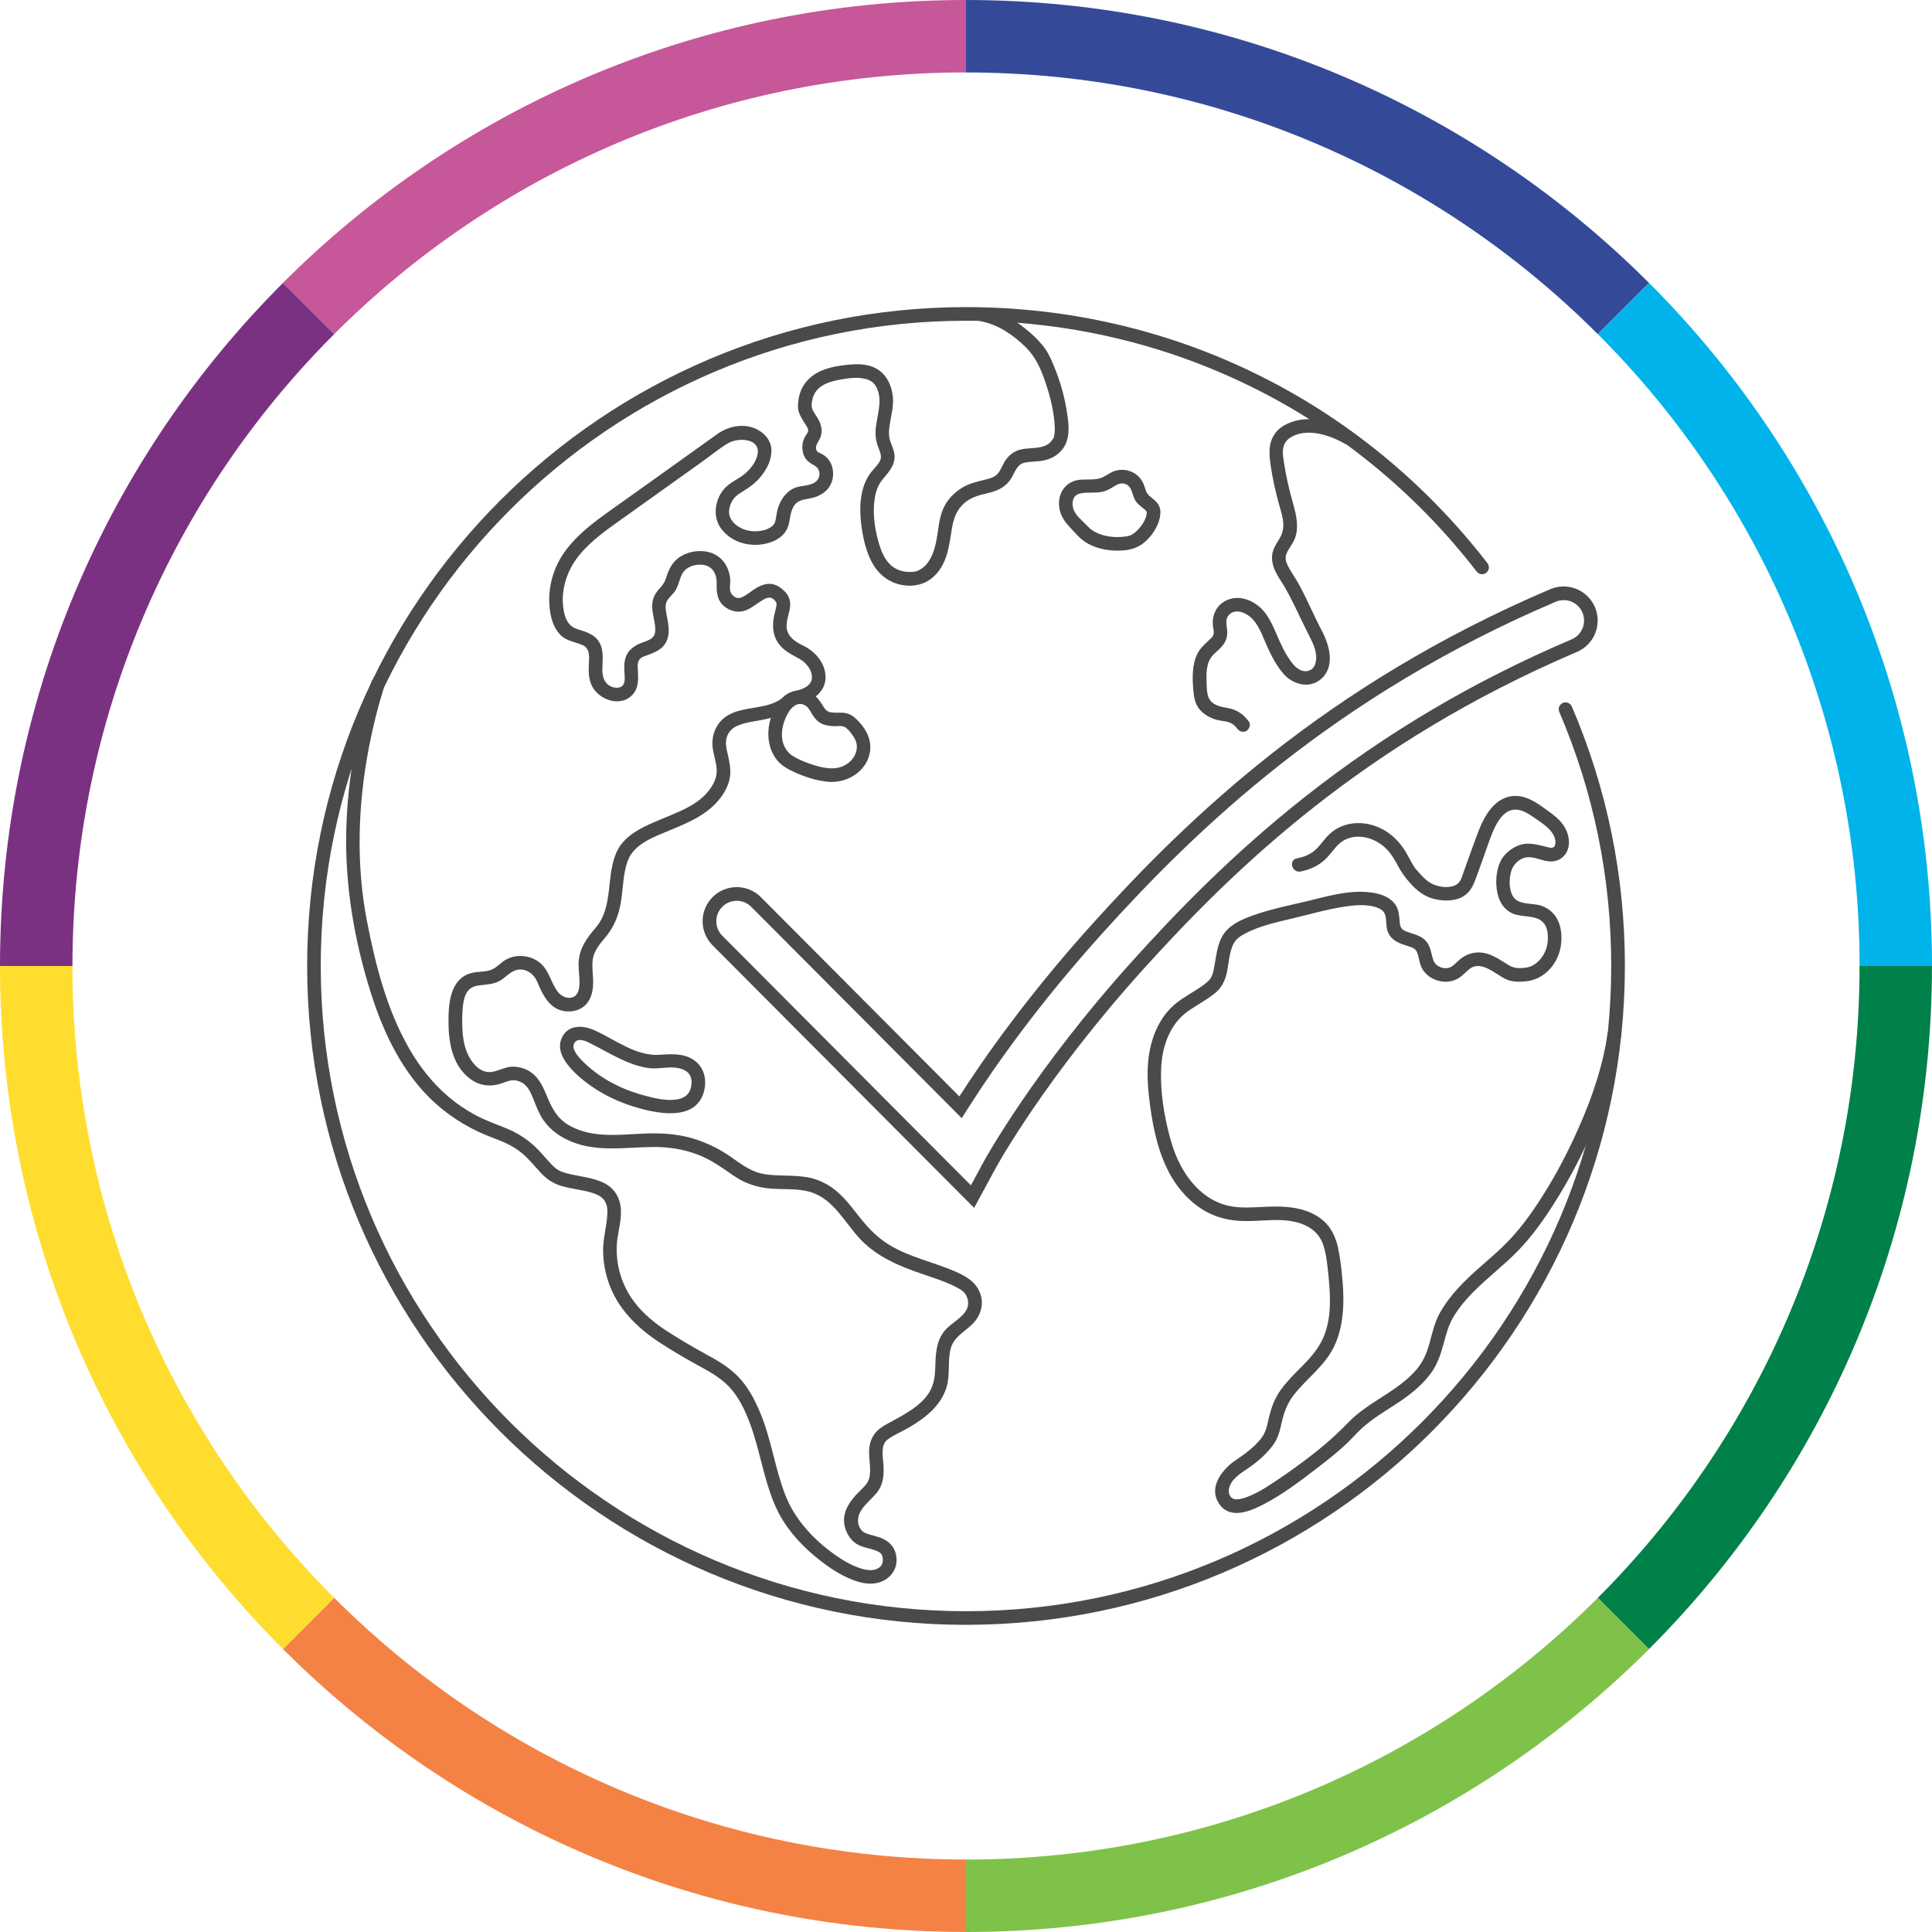
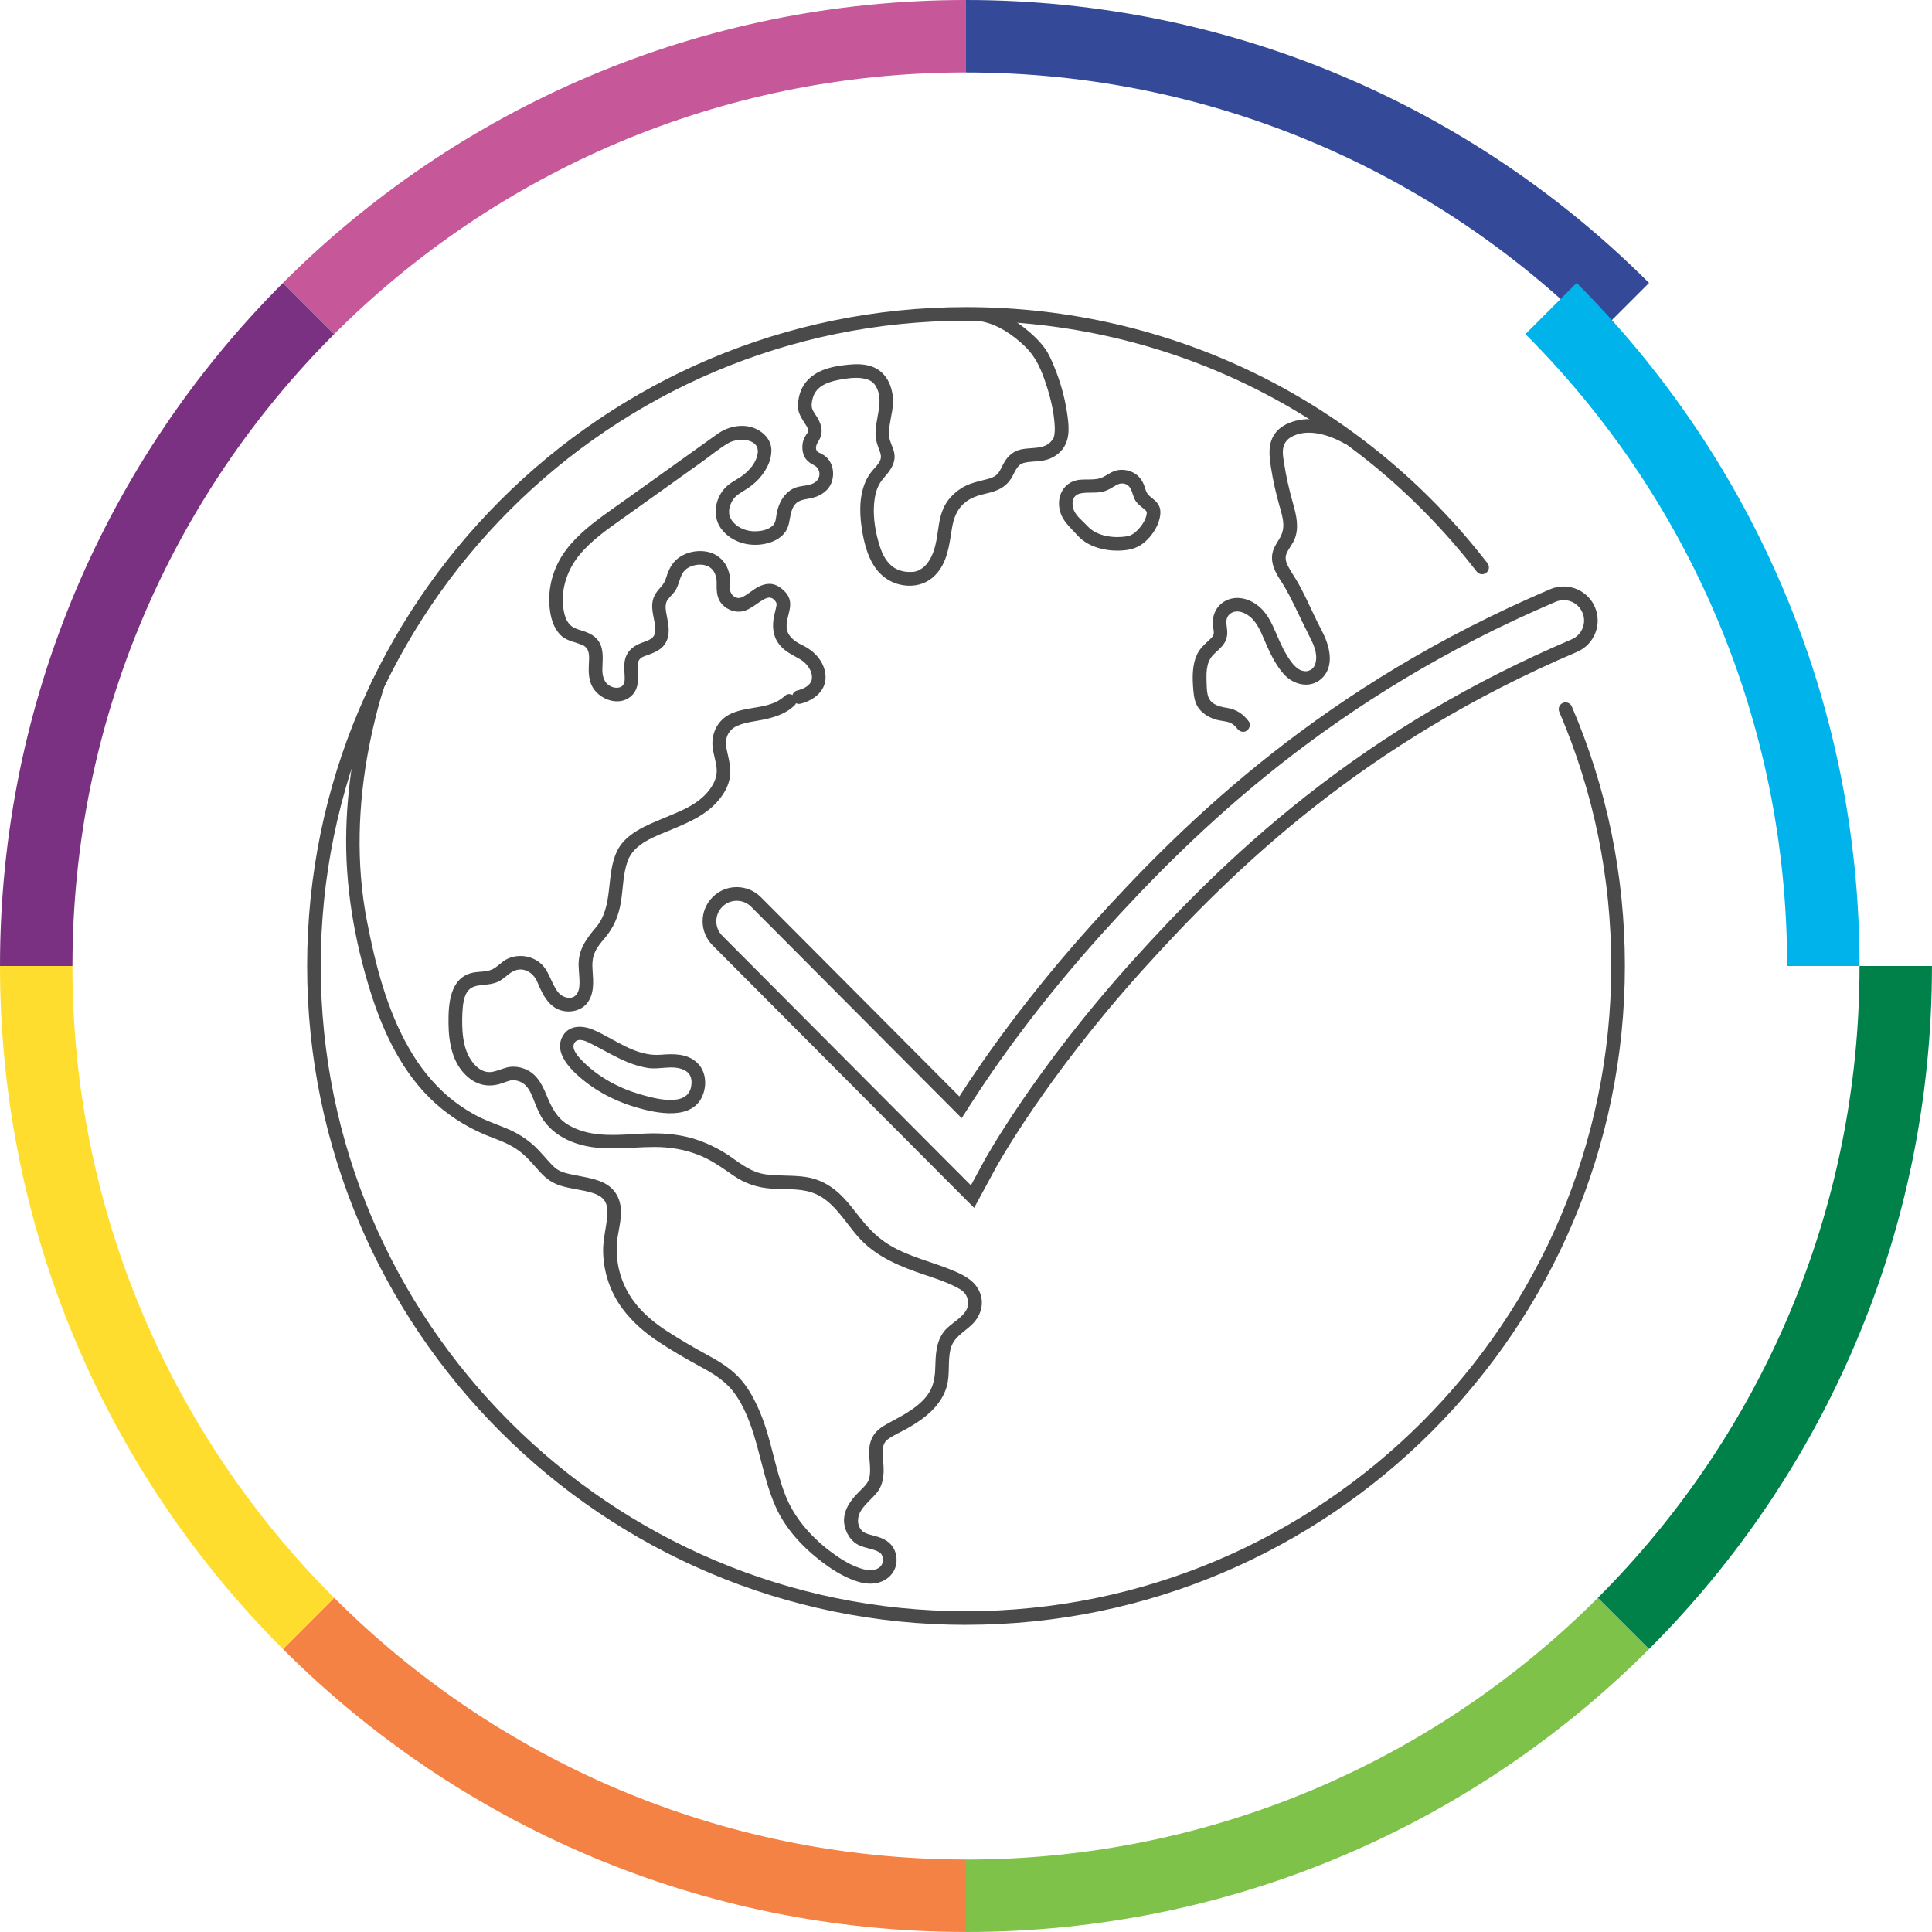
<svg xmlns="http://www.w3.org/2000/svg" id="Lager_1" viewBox="0 0 566.93 566.93">
  <defs>
    <style>.cls-1{fill:#7b3181;}.cls-1,.cls-2,.cls-3,.cls-4,.cls-5,.cls-6,.cls-7,.cls-8,.cls-9{stroke-width:0px;}.cls-2{fill:#00b3ea;}.cls-3{fill:#7fc249;}.cls-4{fill:#ffdd2f;}.cls-5{fill:#f48245;}.cls-6{fill:#344a99;}.cls-7{fill:#4a4a4a;}.cls-8{fill:#c65798;}.cls-9{fill:#008149;}</style>
  </defs>
  <path class="cls-6" d="M468.87,98.06l15.03-15.03C432.61,31.73,361.74,0,283.46,0v21.26c72.41,0,137.96,29.35,185.41,76.8Z" />
-   <path class="cls-2" d="M545.67,283.46h21.26c0-78.28-31.73-149.14-83.02-200.44l-15.03,15.03c47.45,47.45,76.8,113,76.8,185.41Z" />
+   <path class="cls-2" d="M545.67,283.46c0-78.28-31.73-149.14-83.02-200.44l-15.03,15.03c47.45,47.45,76.8,113,76.8,185.41Z" />
  <path class="cls-8" d="M283.46,21.26V0c-78.28,0-149.14,31.73-200.44,83.02l15.03,15.03c47.45-47.45,113-76.8,185.41-76.8Z" />
  <path class="cls-1" d="M98.06,98.06l-15.03-15.03C31.73,134.32,0,205.19,0,283.46h21.26c0-72.41,29.35-137.96,76.8-185.41Z" />
  <path class="cls-3" d="M283.46,545.67v21.26c78.28,0,149.14-31.73,200.44-83.02l-15.03-15.03c-47.45,47.45-113,76.8-185.41,76.8Z" />
  <path class="cls-9" d="M545.67,283.46c0,72.41-29.35,137.96-76.8,185.41l15.03,15.03c51.3-51.3,83.02-122.16,83.02-200.44h-21.26Z" />
  <path class="cls-5" d="M98.06,468.87l-15.03,15.03c51.3,51.3,122.16,83.02,200.44,83.02v-21.26c-72.41,0-137.96-29.35-185.41-76.8Z" />
  <path class="cls-4" d="M21.26,283.46H0c0,78.28,31.73,149.14,83.02,200.44l15.03-15.03c-47.45-47.45-76.8-113-76.8-185.41Z" />
  <path class="cls-7" d="M283.47,476.8c-106.61,0-193.34-86.73-193.34-193.34s86.73-193.34,193.34-193.34c60.3,0,116.08,27.39,153.02,75.15.68.87.52,2.13-.36,2.81-.87.68-2.13.52-2.81-.36-36.18-46.77-90.8-73.6-149.86-73.6-104.4,0-189.34,84.94-189.34,189.34s84.94,189.34,189.34,189.34,189.34-84.94,189.34-189.34c0-25.88-5.13-50.97-15.24-74.56-.44-1.02.03-2.19,1.05-2.63,1.01-.44,2.19.03,2.63,1.05,10.33,24.09,15.57,49.7,15.57,76.13,0,106.61-86.73,193.34-193.34,193.34Z" />
  <path class="cls-7" d="M458.83,176.09c2.41,0,4.58,1.43,5.52,3.65.63,1.47.65,3.11.05,4.59-.6,1.49-1.74,2.65-3.21,3.28-28.64,12.21-54.13,27.25-77.93,45.96-22.05,17.34-38.6,34.74-50.55,47.96-29.37,32.49-43.82,58.94-43.96,59.2l-3.84,7.09-5.69-5.7-67.28-67.55c-2.33-2.34-2.33-6.15.02-8.49,1.13-1.13,2.63-1.75,4.23-1.75s3.12.63,4.25,1.77l58.25,58.48,3.51,3.53,2.69-4.19c7.34-11.45,19.98-29.41,38.48-49.93,27.69-30.73,67.85-69.57,133.12-97.4.75-.32,1.54-.48,2.35-.48M458.83,172.09c-1.31,0-2.64.26-3.92.8-66.19,28.23-106.49,67.3-134.52,98.4-18.9,20.97-31.72,39.3-38.87,50.45l-58.25-58.48c-1.96-1.96-4.52-2.94-7.09-2.94s-5.1.97-7.06,2.92c-3.91,3.9-3.93,10.23-.03,14.14l67.28,67.55,9.48,9.51,6.4-11.8c.14-.26,14.42-26.35,43.42-58.42,26.62-29.45,64.49-66.23,127.08-92.92,5.08-2.17,7.44-8.04,5.28-13.12-1.62-3.8-5.31-6.08-9.2-6.08h0Z" />
  <path class="cls-7" d="M319.13,154.41c-1.5-1.65-3.66-3.11-4.24-5.37-.47-1.87.03-3.77,2.06-4.23,2.14-.49,4.4-.02,6.57-.51,1.2-.27,2.24-.87,3.28-1.5s1.89-1.12,3.07-.87c2.5.53,2.23,3.5,3.48,5.23.57.8,1.33,1.35,2.08,1.97.6.5,1.16.79,1.07,1.55-.21,1.84-1.51,3.68-2.77,4.95-.32.32-.65.63-1.02.89-.18.13-1.16.65-.77.49-.53.22-1.34.39-1.75.44-3.7.5-8.41-.17-11.05-3.04-1.75-1.9-4.57.93-2.83,2.83,3.3,3.59,8.94,4.7,13.62,4.24,2.32-.23,4.19-.89,5.99-2.43,2.03-1.74,3.79-4.36,4.38-7,.27-1.22.35-2.52-.22-3.67-.6-1.21-1.71-1.95-2.72-2.8s-1.18-1.86-1.61-3.09c-.57-1.62-1.64-2.99-3.18-3.79-1.39-.72-2.92-.99-4.47-.75-1.67.26-2.92,1.27-4.38,2.02-2.42,1.25-5.41.35-8,1.01-3.43.88-5.26,4.09-4.94,7.52.36,3.92,3.06,6.01,5.52,8.73,1.73,1.91,4.55-.92,2.83-2.83Z" />
  <path class="cls-7" d="M366.46,211.71c-1.74-2.31-3.72-3.58-6.56-4.02-2.44-.38-4.92-1.12-5.52-3.82-.29-1.29-.29-2.65-.33-3.97-.05-1.53-.06-3.1.3-4.61.33-1.38.94-2.46,1.96-3.44,1.08-1.03,2.29-1.97,3.05-3.28.82-1.41.88-2.89.65-4.46-.21-1.45-.37-2.9.89-3.94,2.08-1.73,5.15-.14,6.69,1.53,2.1,2.29,3.08,5.46,4.35,8.23s2.73,5.59,4.78,7.89c2.8,3.14,7.66,4.37,11.02,1.36,4.07-3.64,2.4-9.81.21-13.95-1.67-3.16-3.12-6.42-4.68-9.63-.73-1.5-1.48-2.99-2.3-4.45-.94-1.67-2.07-3.23-2.96-4.93-.64-1.21-1.04-2.49-.47-3.82.64-1.5,1.76-2.72,2.37-4.24,1.35-3.37.48-7.04-.47-10.39-1.13-3.99-2.06-8.01-2.68-12.12-.25-1.69-.6-3.48.06-5.12.42-1.03,1.12-1.69,1.75-2.09,4.77-3.03,11.46-.86,16.05,1.76,2.24,1.27,4.26-2.18,2.02-3.45-5.16-2.93-11.72-4.98-17.58-2.93-1.71.6-3.4,1.51-4.56,2.93-2.55,3.11-2.11,6.75-1.54,10.45s1.44,7.53,2.48,11.22c.47,1.65,1,3.33,1.12,5.05.14,1.87-.31,3.32-1.29,4.89-.89,1.42-1.77,2.82-1.97,4.51s.28,3.42,1.05,5,1.83,3,2.71,4.52c.99,1.71,1.89,3.46,2.75,5.24,1.66,3.41,3.28,6.83,4.99,10.22,1.05,2.07,1.85,4.58,1.2,6.83-.21.71-.49,1.18-1.09,1.69-.32.27-1.15.57-1.53.59-.59.02-1.21-.08-1.76-.33-1.02-.46-1.82-1.26-2.5-2.13-2.02-2.58-3.37-5.7-4.66-8.69s-2.65-5.94-5.16-7.97-5.85-3.03-8.85-1.91c-3.35,1.26-4.98,4.55-4.49,8,.11.75.37,1.62.1,2.36-.24.67-.9,1.21-1.41,1.68-1.3,1.21-2.57,2.36-3.35,4-1.55,3.24-1.42,7.12-1.12,10.62.15,1.77.44,3.64,1.49,5.13s2.7,2.56,4.41,3.21c1.23.47,2.52.56,3.79.82,1.34.28,2.3.9,3.14,2.01.65.86,1.73,1.31,2.74.72.85-.5,1.37-1.87.72-2.74h0Z" />
-   <path class="cls-7" d="M471.77,302.96c-1.52,11.03-5.55,21.8-10.27,31.82-2.68,5.69-5.69,11.23-9.07,16.52s-6.85,10.04-11.21,14.28-9.19,7.86-13.26,12.32c-2.06,2.26-3.98,4.73-5.47,7.41s-2.17,5.77-2.99,8.74-1.84,5.49-3.8,7.78c-1.82,2.13-3.97,3.92-6.26,5.52-4.65,3.26-9.8,5.93-13.78,10.05s-8.1,7.65-12.62,11.03c-2.71,2.04-5.48,4.01-8.29,5.9-2.61,1.76-5.32,3.55-8.26,4.73-.92.37-1.95.73-2.92.85-.9.11-1.5.08-2.05-.32-.36-.26-.77-.83-.89-1.44-.11-.54-.07-1.33.22-2.07,1.07-2.73,3.9-4.11,6.12-5.73,2.51-1.82,4.85-3.9,6.68-6.41,1.45-1.99,1.94-4.27,2.48-6.63.7-3.03,1.64-5.58,3.59-8.06,3.8-4.82,8.96-8.41,11.72-14.05s3.1-12.62,2.54-19.05c-.29-3.31-.63-6.71-1.33-9.96-.65-2.98-1.93-5.88-4.26-7.93-4.71-4.14-11.25-4.41-17.2-4.13-3.5.16-7.11.48-10.57-.27-2.86-.62-5.54-1.98-7.79-3.85-4.94-4.11-7.8-9.92-9.46-16.03-1.85-6.78-3.04-14.26-2.59-21.29.39-6.04,2.66-12.29,7.76-15.91,2.66-1.89,5.59-3.36,8.12-5.45,1.97-1.64,2.92-3.8,3.42-6.28s.61-5.18,1.62-7.55c.8-1.89,2.08-2.74,3.81-3.64,4.14-2.13,8.88-3.21,13.39-4.27,5.25-1.23,10.51-2.79,15.85-3.58,3.04-.45,6.69-.77,9.61.42,1,.41,1.82,1.03,2.12,2.09.44,1.59.15,3.29.75,4.87,1.07,2.8,3.72,3.54,6.31,4.37.97.31,1.86.66,2.28,1.66.59,1.39.62,2.95,1.26,4.34,1.19,2.59,3.95,4.17,6.74,4.32,1.29.07,2.61-.21,3.76-.8,1.38-.71,2.36-1.9,3.53-2.86,2.73-2.25,6.01,0,8.46,1.56,1.25.8,2.49,1.6,3.97,1.89s3.09.24,4.64.04c5.18-.68,9.1-5.28,9.83-10.36s-.73-10.08-5.8-11.79c-2.57-.87-6.6-.09-8.21-2.69-1.31-2.1-1.19-5.36-.48-7.63.59-1.92,2.49-3.59,4.33-3.85,2.46-.35,4.8,1.19,7.23,1.2,2.01,0,3.86-1.07,4.73-2.91.98-2.08.65-4.45-.31-6.47-1.34-2.81-3.9-4.48-6.34-6.24s-5.25-3.62-8.42-3.61c-6.32.02-9.44,6.33-11.31,11.43-1.34,3.63-2.66,7.27-3.95,10.91-.58,1.64-.93,3.21-2.54,3.92-2.12.94-5.22.41-7.16-.71-1.06-.61-1.93-1.46-2.76-2.35s-1.7-1.86-2.13-2.52c-1.01-1.56-1.73-3.28-2.75-4.84-1.5-2.28-3.39-4.25-5.74-5.67-5.1-3.06-11.88-3.14-16.34,1.1-1.33,1.26-2.34,2.82-3.62,4.13-1.63,1.66-3.61,2.49-5.88,2.92-2.52.49-1.46,4.34,1.06,3.86,2.65-.51,5.09-1.59,7.1-3.42,1.43-1.3,2.48-2.94,3.82-4.32,3.97-4.07,10.41-2.71,14.17.99,1.52,1.49,2.57,3.31,3.56,5.18s2.21,3.53,3.69,5.16c1.76,1.94,3.81,3.57,6.36,4.32,2.71.79,6.06.92,8.64-.38,1.86-.94,3-2.63,3.74-4.53,1.35-3.47,2.53-7.03,3.8-10.53,1.5-4.12,3.95-12.25,9.92-10.36,1.35.43,2.56,1.25,3.71,2.05,1.29.89,2.66,1.77,3.83,2.81.86.77,1.66,1.68,2.11,2.76.16.4.3.85.35,1.27.03.27-.02.84-.06,1-.12.54-.23.77-.68.96.35-.15-.24.07-.27.07.37-.05-.31.01-.32.01-.42-.03-1.09-.22-1.66-.36-2.36-.58-4.9-1.29-7.3-.52s-4.81,2.6-5.9,5.01c-1.23,2.72-1.42,5.92-.89,8.84s2.1,5.34,4.79,6.41,6.58.28,8.67,2.49c1.27,1.34,1.48,3.34,1.4,5.11-.1,2.24-.94,4.46-2.64,6.18s-3.35,2.16-5.8,2.14c-1.52-.01-2.51-.52-3.78-1.32-1.51-.95-2.98-1.91-4.64-2.57-3.36-1.34-6.64-.75-9.31,1.65-.88.78-1.68,1.79-2.85,2.13-1.02.3-2.13.08-3.04-.43-.96-.54-1.46-1.36-1.74-2.39-.45-1.64-.65-3.28-1.7-4.68-1.66-2.23-4.26-2.28-6.56-3.38-1.05-.5-1.3-1.31-1.4-2.42-.16-1.72-.18-3.48-1.14-4.99-1.61-2.53-4.6-3.47-7.42-3.81-6.83-.84-13.5,1.41-20.08,2.91-4.33.99-8.68,1.93-12.91,3.33s-8.96,3.12-10.92,7.37c-1.15,2.5-1.41,5.2-1.9,7.87-.18,1.01-.37,2.08-.78,3.03-.46,1.09-1.32,1.82-2.25,2.51-2.61,1.96-5.56,3.4-8.12,5.42-2.38,1.88-4.27,4.38-5.59,7.09-3.13,6.42-3.28,13.65-2.45,20.62.84,7.09,2.11,14.27,5.22,20.76,2.62,5.48,6.88,10.5,12.4,13.21,2.97,1.46,6.13,2.14,9.43,2.28,3.69.16,7.38-.32,11.07-.26,5.52.09,11.37,1.81,13.11,7.64.89,2.97,1.16,6.16,1.47,9.23.34,3.3.52,6.64.25,9.96-.24,2.98-.93,6.01-2.3,8.68-1.46,2.84-3.57,5.19-5.8,7.44s-4.26,4.25-6.06,6.68c-1.94,2.63-2.94,5.43-3.67,8.58-.54,2.37-.85,4.15-2.34,6-2.01,2.5-4.56,4.37-7.2,6.14-3.95,2.64-8.22,7.83-5.15,12.71s8.88,2.54,12.78.56c5.96-3.02,11.44-7.24,16.72-11.31,2.44-1.88,4.84-3.8,7.14-5.86,1.86-1.67,3.46-3.57,5.29-5.26,4.12-3.83,9.27-6.33,13.73-9.72,2.47-1.88,4.7-3.96,6.56-6.45s2.86-5.38,3.67-8.33,1.49-5.83,3.11-8.46,3.46-4.82,5.54-6.94c4.25-4.33,9.12-7.98,13.35-12.33s7.83-9.51,11.07-14.69c6.55-10.46,11.86-21.84,15.62-33.6,1.54-4.8,2.81-9.71,3.5-14.71.15-1.07-.26-2.15-1.4-2.46-.93-.26-2.31.32-2.46,1.4h0Z" />
  <path class="cls-7" d="M288.01,94.32c4.85.92,9.22,3.94,12.72,7.3,2.78,2.67,4.34,5.77,5.66,9.47,1.48,4.15,2.69,8.56,3.04,12.97.13,1.64.17,3.01-.22,4.32-.14.5.2-.33-.03.09-.08.15-.17.3-.27.44-.28.42-.61.81-1,1.14-.71.6-1.55.92-2.45,1.12-1.85.42-3.79.3-5.65.67-2.25.45-3.89,1.76-5.06,3.71-.65,1.08-1.09,2.36-1.89,3.34s-2.02,1.41-3.23,1.72c-2.65.69-5.22,1.16-7.56,2.67s-4.17,3.46-5.25,5.91c-1.31,2.96-1.43,6.1-2.01,9.24-.41,2.2-1.04,4.38-2.28,6.27-.77,1.18-1.61,1.96-2.78,2.57-.15.08-.3.15-.45.22.38-.17.12-.05.04-.02-.23.08-.47.16-.7.22-.12.03-.85.16-.51.11.36-.05-.03,0-.09,0-.35,0-.71.04-1.06.04-1.78,0-3.55-.46-4.98-1.52-2.4-1.8-3.44-4.58-4.22-7.32-1.15-4.08-1.75-8.51-1.1-12.73.34-2.2,1.05-4.14,2.51-5.84,1.78-2.07,3.6-4.16,3.28-7.08-.17-1.53-.93-2.79-1.35-4.25-.37-1.32-.29-2.73-.1-4.07.4-2.87,1.29-5.72.97-8.65-.44-4-2.42-7.59-6.4-8.9-2.08-.69-4.4-.68-6.55-.47-2.41.23-4.88.6-7.17,1.44-4.2,1.53-7.04,4.6-7.6,9.11-.14,1.12-.21,2.24.13,3.33.38,1.2,1.08,2.25,1.74,3.31.38.61,1.15,1.58.99,2.38-.07.38-.4.73-.6,1.05-.38.62-.71,1.27-.89,1.98-.31,1.29-.25,2.73.23,3.97.59,1.51,1.7,2.26,3.08,2.99,1.64.88,2.04,3.07.74,4.49-1.53,1.67-4.4,1.28-6.36,2.06-2.28.91-3.81,2.84-4.71,5.06-.5,1.24-.72,2.48-.91,3.8-.13.89-.31,1.65-.99,2.29-1.51,1.41-4.11,1.76-6.08,1.59-2.15-.18-4.42-1.2-5.75-2.95s-1.14-3.62-.27-5.46c.78-1.65,2.02-2.44,3.52-3.35,1.98-1.2,3.79-2.57,5.23-4.4,1.71-2.16,2.91-4.5,2.99-7.3.08-2.63-1.42-4.74-3.62-6.07-3.84-2.32-8.76-1.47-12.25,1.04-6.62,4.75-13.25,9.49-19.88,14.22-3.96,2.82-7.92,5.63-11.88,8.46-4.65,3.32-9.25,6.81-12.7,11.42-3.64,4.87-5.42,11.03-4.72,17.09.31,2.72,1.04,5.47,2.94,7.54s4.39,2.17,6.74,3.22c2.22.99,1.91,3.52,1.81,5.56-.13,2.6-.07,5.24,1.53,7.43,2.5,3.43,8.07,5.01,11.28,1.56,1.83-1.97,1.7-4.64,1.57-7.14-.05-.95-.18-2.11.31-2.97s1.46-1.16,2.32-1.46c2.38-.85,4.7-1.74,5.8-4.21,1.25-2.81.3-5.69-.16-8.55-.2-1.23-.26-2.58.52-3.62s1.81-1.84,2.44-3.01c1.2-2.24,1.1-4.88,3.5-6.29,1.75-1.03,4.28-1.33,6.11-.31,1.66.92,2.31,2.91,2.28,4.72-.05,2.57,0,4.9,2.07,6.76,1.66,1.49,4.12,2.14,6.26,1.39,2-.71,3.59-2.21,5.41-3.24,1.56-.89,2.59-.83,3.65.7.05.08.2.54.17.36.05.42.01.53-.03.77-.16,1.03-.5,2.04-.7,3.06-.57,2.88-.38,5.75,1.44,8.15,1.62,2.14,3.78,3.09,6.03,4.37,1.39.79,2.52,1.95,3.2,3.37.48,1.01.61,2.31.27,3.14-.67,1.6-2.49,2.33-4.15,2.77-2.49.65-1.43,4.5,1.06,3.86,4.06-1.05,7.74-4.02,7.23-8.6-.45-3.97-3.37-6.96-6.84-8.6-2.13-1.01-4.35-2.61-4.53-5.15-.17-2.32,1-4.43,1.04-6.73s-1.3-3.85-3.06-5.08c-2.02-1.42-4.14-1.21-6.27-.14-1.74.88-3.36,2.51-5.07,3.16-1.46.56-3.1-.68-3.26-2.31-.11-1.08.16-2.16.04-3.25-.14-1.27-.47-2.47-1.04-3.61-1.08-2.14-3.14-3.73-5.48-4.23-2.58-.55-5.37-.16-7.67,1.13-2.55,1.42-3.75,3.68-4.57,6.38-.37,1.23-.88,2.06-1.75,2.99-1.01,1.08-1.84,2.25-2.18,3.71-.7,2.99.74,5.77.72,8.73-.02,2.68-2.18,3.02-4.26,3.84-2.59,1.02-4.4,2.73-4.76,5.6-.15,1.16-.06,2.31,0,3.48.05,1.05.21,2.38-.48,3.27s-2.28.92-3.46.38c-2.14-.97-2.62-3.13-2.57-5.28.06-2.61.48-5.41-.94-7.77s-3.9-2.99-6.35-3.77-3.45-2.59-3.96-5.01c-1.24-5.87.69-12.07,4.42-16.66,3.5-4.3,8.1-7.5,12.58-10.69,7.95-5.65,15.89-11.32,23.82-17,2.44-1.75,4.84-3.78,7.45-5.28,2.87-1.64,9.37-1.43,8.53,3.26-.43,2.38-2.14,4.47-3.98,5.96-1.49,1.2-3.26,1.97-4.74,3.19-3.63,3-4.85,8.8-2,12.69,3.19,4.34,9.07,5.7,14.09,4.18,2.2-.67,4.32-1.98,5.32-4.14s.63-4.77,2.09-6.84c1.27-1.8,3.25-1.69,5.22-2.18,2.66-.65,4.98-2.2,5.83-4.91.75-2.38.25-5.27-1.61-7.02-.45-.42-.98-.76-1.52-1.05-.4-.21-1-.38-1.27-.76-.68-.95-.05-2.14.46-2.97,1.47-2.38,1-4.64-.39-6.92-.51-.83-1.22-1.69-1.51-2.64s-.04-2.13.21-3.06c1.07-3.89,5.25-4.95,8.79-5.53,2.11-.34,4.44-.6,6.54-.1,1.47.35,2.45.97,3.15,2.14,2.69,4.51-.46,9.92-.03,14.8.13,1.48.6,2.74,1.12,4.11s.66,2.33-.17,3.59c-.63.96-1.49,1.76-2.2,2.66-.81,1.02-1.41,2.07-1.9,3.28-1.89,4.67-1.54,10.24-.63,15.09.57,3.02,1.46,6.17,3.05,8.82,2.2,3.68,5.79,5.99,10.11,6.21,3.05.15,5.87-.83,8.03-3.02,3.66-3.71,4.17-8.83,4.96-13.71.46-2.82,1.29-5.35,3.44-7.32,1.95-1.78,4.32-2.48,6.83-3.04,2.9-.65,5.41-1.7,7.07-4.3,1.13-1.78,1.69-4.09,3.76-4.63,1.77-.47,3.74-.34,5.59-.67,2.2-.39,4.25-1.46,5.66-3.22,2.52-3.13,1.98-7.28,1.41-11-.7-4.54-1.97-9.05-3.72-13.29-.75-1.83-1.55-3.73-2.7-5.35-1.21-1.71-2.7-3.22-4.28-4.6-3.76-3.29-8.29-6.27-13.27-7.22-2.52-.48-3.59,3.38-1.06,3.86h0Z" />
-   <path class="cls-7" d="M231.66,221.1c-3.4-3.34-2.43-8.62-.13-12.32,1.13-1.82,3.14-3.04,5.11-1.52.77.6,1.19,1.56,1.7,2.36.66,1.02,1.41,2.01,2.5,2.6,1.19.64,2.64.84,3.97.87.93.02,2.09-.23,2.97.2.93.46,1.76,1.56,2.36,2.39.7.96,1.26,2.07,1.3,3.28.07,1.91-.98,3.76-2.46,4.9-1.71,1.32-3.57,1.72-5.59,1.58-2.36-.16-4.72-.9-6.92-1.75-1.66-.64-3.77-1.64-4.82-2.6-1.9-1.73-4.73,1.09-2.83,2.83,1.71,1.56,3.89,2.54,6.01,3.4,2.56,1.04,5.24,1.78,7.98,2.07,5.49.58,11.4-2.82,12.43-8.52.63-3.47-.84-6.54-3.16-9.05-1.09-1.18-2.3-2.25-3.92-2.57-1.42-.27-2.84,0-4.25-.21s-1.83-.94-2.53-2.09c-.8-1.31-1.68-2.51-3.02-3.33-2.93-1.79-6.66-1.17-8.94,1.34-4.59,5.04-5.71,13.94-.59,18.97,1.84,1.81,4.67-1.02,2.83-2.83Z" />
  <path class="cls-7" d="M171.04,311.47c-1.18-1.19-3.76-3.84-2.35-5.62,1.2-1.52,3.68-.12,4.98.53,5.33,2.69,10.5,6.12,16.53,7.02,3.38.51,7.08-.94,10.32.48,2.11.92,2.67,2.65,2.31,4.85-1.05,6.48-11.09,3.52-15.14,2.34-6.2-1.82-12.05-5.01-16.65-9.59-1.82-1.82-4.65,1.01-2.83,2.83,4.97,4.96,11.31,8.47,18.01,10.5,6.28,1.9,17.43,4.35,20.19-3.97,1.02-3.06.58-6.7-1.82-8.97-2.93-2.78-6.96-2.66-10.71-2.36-7.28.58-13.27-4.46-19.58-7.24-3.34-1.47-7.58-1.64-9.41,2.2-1.72,3.62.85,7.32,3.33,9.83,1.81,1.84,4.64-.99,2.83-2.83Z" />
  <path class="cls-7" d="M108.99,200.15c-4.4,13.96-6.97,28.59-7.37,43.22-.45,16.23,2.3,32.42,7.17,47.88,3.8,12.07,9.5,24,19.06,32.59,4.96,4.45,10.73,7.82,16.97,10.12,3.13,1.15,6.08,2.46,8.63,4.67,1.9,1.65,3.46,3.6,5.16,5.44s3.54,3.13,5.94,3.88c3.09.96,6.36,1.15,9.44,2.15,1.2.39,2.42.95,3.22,1.97,1.01,1.29,1.1,2.95.99,4.52-.24,3.6-1.3,7.05-1.22,10.69.12,6.04,2.08,11.93,5.7,16.78,2.94,3.93,6.66,7.13,10.76,9.81,3.47,2.27,7.11,4.43,10.74,6.42,3.38,1.85,6.87,3.68,9.59,6.46,2.87,2.94,4.78,6.91,6.22,10.72,3.02,8.01,4.08,16.61,7.53,24.48,2.9,6.61,8,12.05,13.69,16.39,2.6,1.99,5.37,3.75,8.39,5.01,2.64,1.11,5.58,1.85,8.42.98,3.19-.97,5.32-3.75,5.05-7.13-.24-2.93-1.95-4.91-4.64-5.94-1.02-.39-2.09-.62-3.14-.93-.88-.26-1.76-.55-2.27-1.06-1.64-1.64-1.58-4.12-.3-6.1s3.14-3.38,4.59-5.17c1.89-2.34,2.11-5.15,1.94-8.06-.13-2.26-.96-5.86,1.15-7.48,1.77-1.35,3.98-2.24,5.91-3.34,4.94-2.81,9.9-6.56,11.51-12.29,1-3.53.25-7.27,1.08-10.82s3.79-4.94,6.2-7.22c2.54-2.4,3.76-5.84,2.54-9.23s-4.21-5.1-7.45-6.5c-6.28-2.71-13.13-4.1-19.05-7.64-3.24-1.93-5.84-4.48-8.21-7.39-2.18-2.68-4.19-5.55-6.76-7.89-2.7-2.46-5.9-4.16-9.53-4.73-3.96-.63-7.98-.25-11.94-.8-4.13-.57-7.16-2.98-10.48-5.29s-7.33-4.24-11.39-5.38c-4.28-1.19-8.7-1.49-13.13-1.33s-8.99.66-13.48.29c-3.31-.28-6.69-1.13-9.55-2.86-3.37-2.05-4.86-5.17-6.31-8.7s-3.13-6.63-6.9-7.86c-1.53-.5-3.22-.64-4.79-.22s-2.92,1.09-4.47,1.3c-2.96.39-5.32-2.12-6.6-4.53-1.21-2.27-1.7-4.91-1.88-7.45-.15-2.2-.12-4.44.05-6.64.12-1.5.35-3.11,1.07-4.45.77-1.45,1.98-2.06,3.57-2.3,1.99-.3,3.98-.27,5.84-1.16,1.64-.78,2.81-2.27,4.43-3.06,2.87-1.39,5.81.41,6.95,3.09,1.24,2.94,2.78,6.48,5.84,7.98,2.8,1.38,6.71.91,8.74-1.59,2.24-2.74,1.9-6.43,1.67-9.73-.13-1.9-.08-3.67.75-5.42.69-1.48,1.69-2.69,2.75-3.92,2.67-3.09,4.12-6.55,4.8-10.56.69-4.04.6-8.3,2.01-12.19,1.86-5.16,8.19-7.24,12.79-9.16,5.87-2.45,11.53-4.87,15.17-10.38,1.1-1.66,1.87-3.54,2.1-5.52s-.21-4.09-.67-6.08c-.42-1.82-.9-3.79-.16-5.6.54-1.31,1.61-2.33,2.9-2.9,2.58-1.13,5.58-1.34,8.3-1.95,3.08-.69,6.13-1.75,8.46-3.97,1.87-1.78-.96-4.6-2.83-2.83-4.39,4.18-11.52,2.72-16.57,5.61-3.35,1.92-5,5.69-4.56,9.45.24,2.07.96,4.05,1.16,6.11.19,1.85-.32,3.54-1.27,5.12-3.17,5.27-8.96,7.33-14.35,9.59-4.98,2.09-11.16,4.47-13.63,9.7-3.34,7.08-.87,16.18-6.23,22.41-2.46,2.87-4.64,5.81-4.97,9.71-.16,1.86.16,3.73.21,5.59.04,1.32.04,2.88-.69,4.04-1.33,2.1-4.27,1.24-5.57-.41-2.24-2.83-2.64-6.7-5.68-8.9-2.71-1.97-6.48-2.31-9.46-.76-1.56.81-2.72,2.32-4.34,3.02-1.73.74-3.78.52-5.6.92-6.74,1.47-7.15,9.28-7.09,14.9s1.14,11.58,5.36,15.42c2.8,2.55,6.01,3.36,9.66,2.33,1.2-.34,2.68-1.07,3.8-1.1,1.34-.04,2.77.52,3.73,1.44,1.33,1.27,1.98,3.15,2.65,4.83.77,1.9,1.52,3.84,2.71,5.52,2.07,2.92,4.97,4.94,8.27,6.27,7.81,3.16,16.23,1.51,24.38,1.53,4.25,0,8.39.67,12.39,2.16,3.89,1.44,7.14,3.79,10.52,6.13,3.5,2.42,7.08,3.63,11.32,3.93,3.85.27,7.87-.11,11.61,1.05,6.65,2.06,10.03,9.18,14.55,13.9,5.08,5.3,11.8,7.98,18.62,10.28,3.13,1.06,6.29,2.07,9.24,3.58,1.34.69,2.58,1.35,3.23,2.78.57,1.25.62,2.7-.03,3.93-1.42,2.67-4.72,4-6.57,6.36-2.48,3.17-2.49,7.16-2.62,11-.1,2.96-.63,5.61-2.5,7.99-1.66,2.12-3.88,3.73-6.15,5.12-2.08,1.27-4.28,2.34-6.38,3.58-2.65,1.56-4.06,3.67-4.33,6.76-.24,2.87.71,5.9-.02,8.72-.47,1.83-2.4,3.21-3.81,4.77-1.8,1.98-3.38,4.25-3.56,7.01s1.29,5.92,3.66,7.41c1.85,1.17,4.37,1.31,6.15,2.17.83.4,1.26.73,1.47,1.67.25,1.09.08,2.28-.83,3.01-1.9,1.52-4.67.74-6.69-.05-2.89-1.13-5.58-2.91-8.03-4.78-5.6-4.3-10.38-9.74-12.97-16.36-3.08-7.9-4.1-16.44-7.42-24.28-1.6-3.78-3.55-7.52-6.44-10.48s-6.22-4.8-9.65-6.68c-3.73-2.05-7.45-4.23-11.04-6.54s-7.28-5.27-9.94-8.9c-3.48-4.74-5.19-10.35-4.97-16.23.13-3.57,1.44-7.07,1.22-10.66s-2.01-6.4-5.16-7.89c-2.99-1.41-6.29-1.73-9.48-2.44-1.28-.29-2.61-.59-3.75-1.26-.78-.46-1.26-.92-1.99-1.67-1.66-1.72-3.12-3.61-4.87-5.25-2.51-2.34-5.38-4.11-8.55-5.39s-6.28-2.36-9.27-4.02c-2.69-1.49-5.24-3.22-7.58-5.22-4.65-3.97-8.43-8.79-11.47-14.08-6.58-11.43-9.92-24.63-12.41-37.48-3.25-16.79-2.62-34.27.61-51.02,1.17-6.08,2.69-12.1,4.55-18,.78-2.46-3.08-3.51-3.86-1.06h0Z" />
</svg>